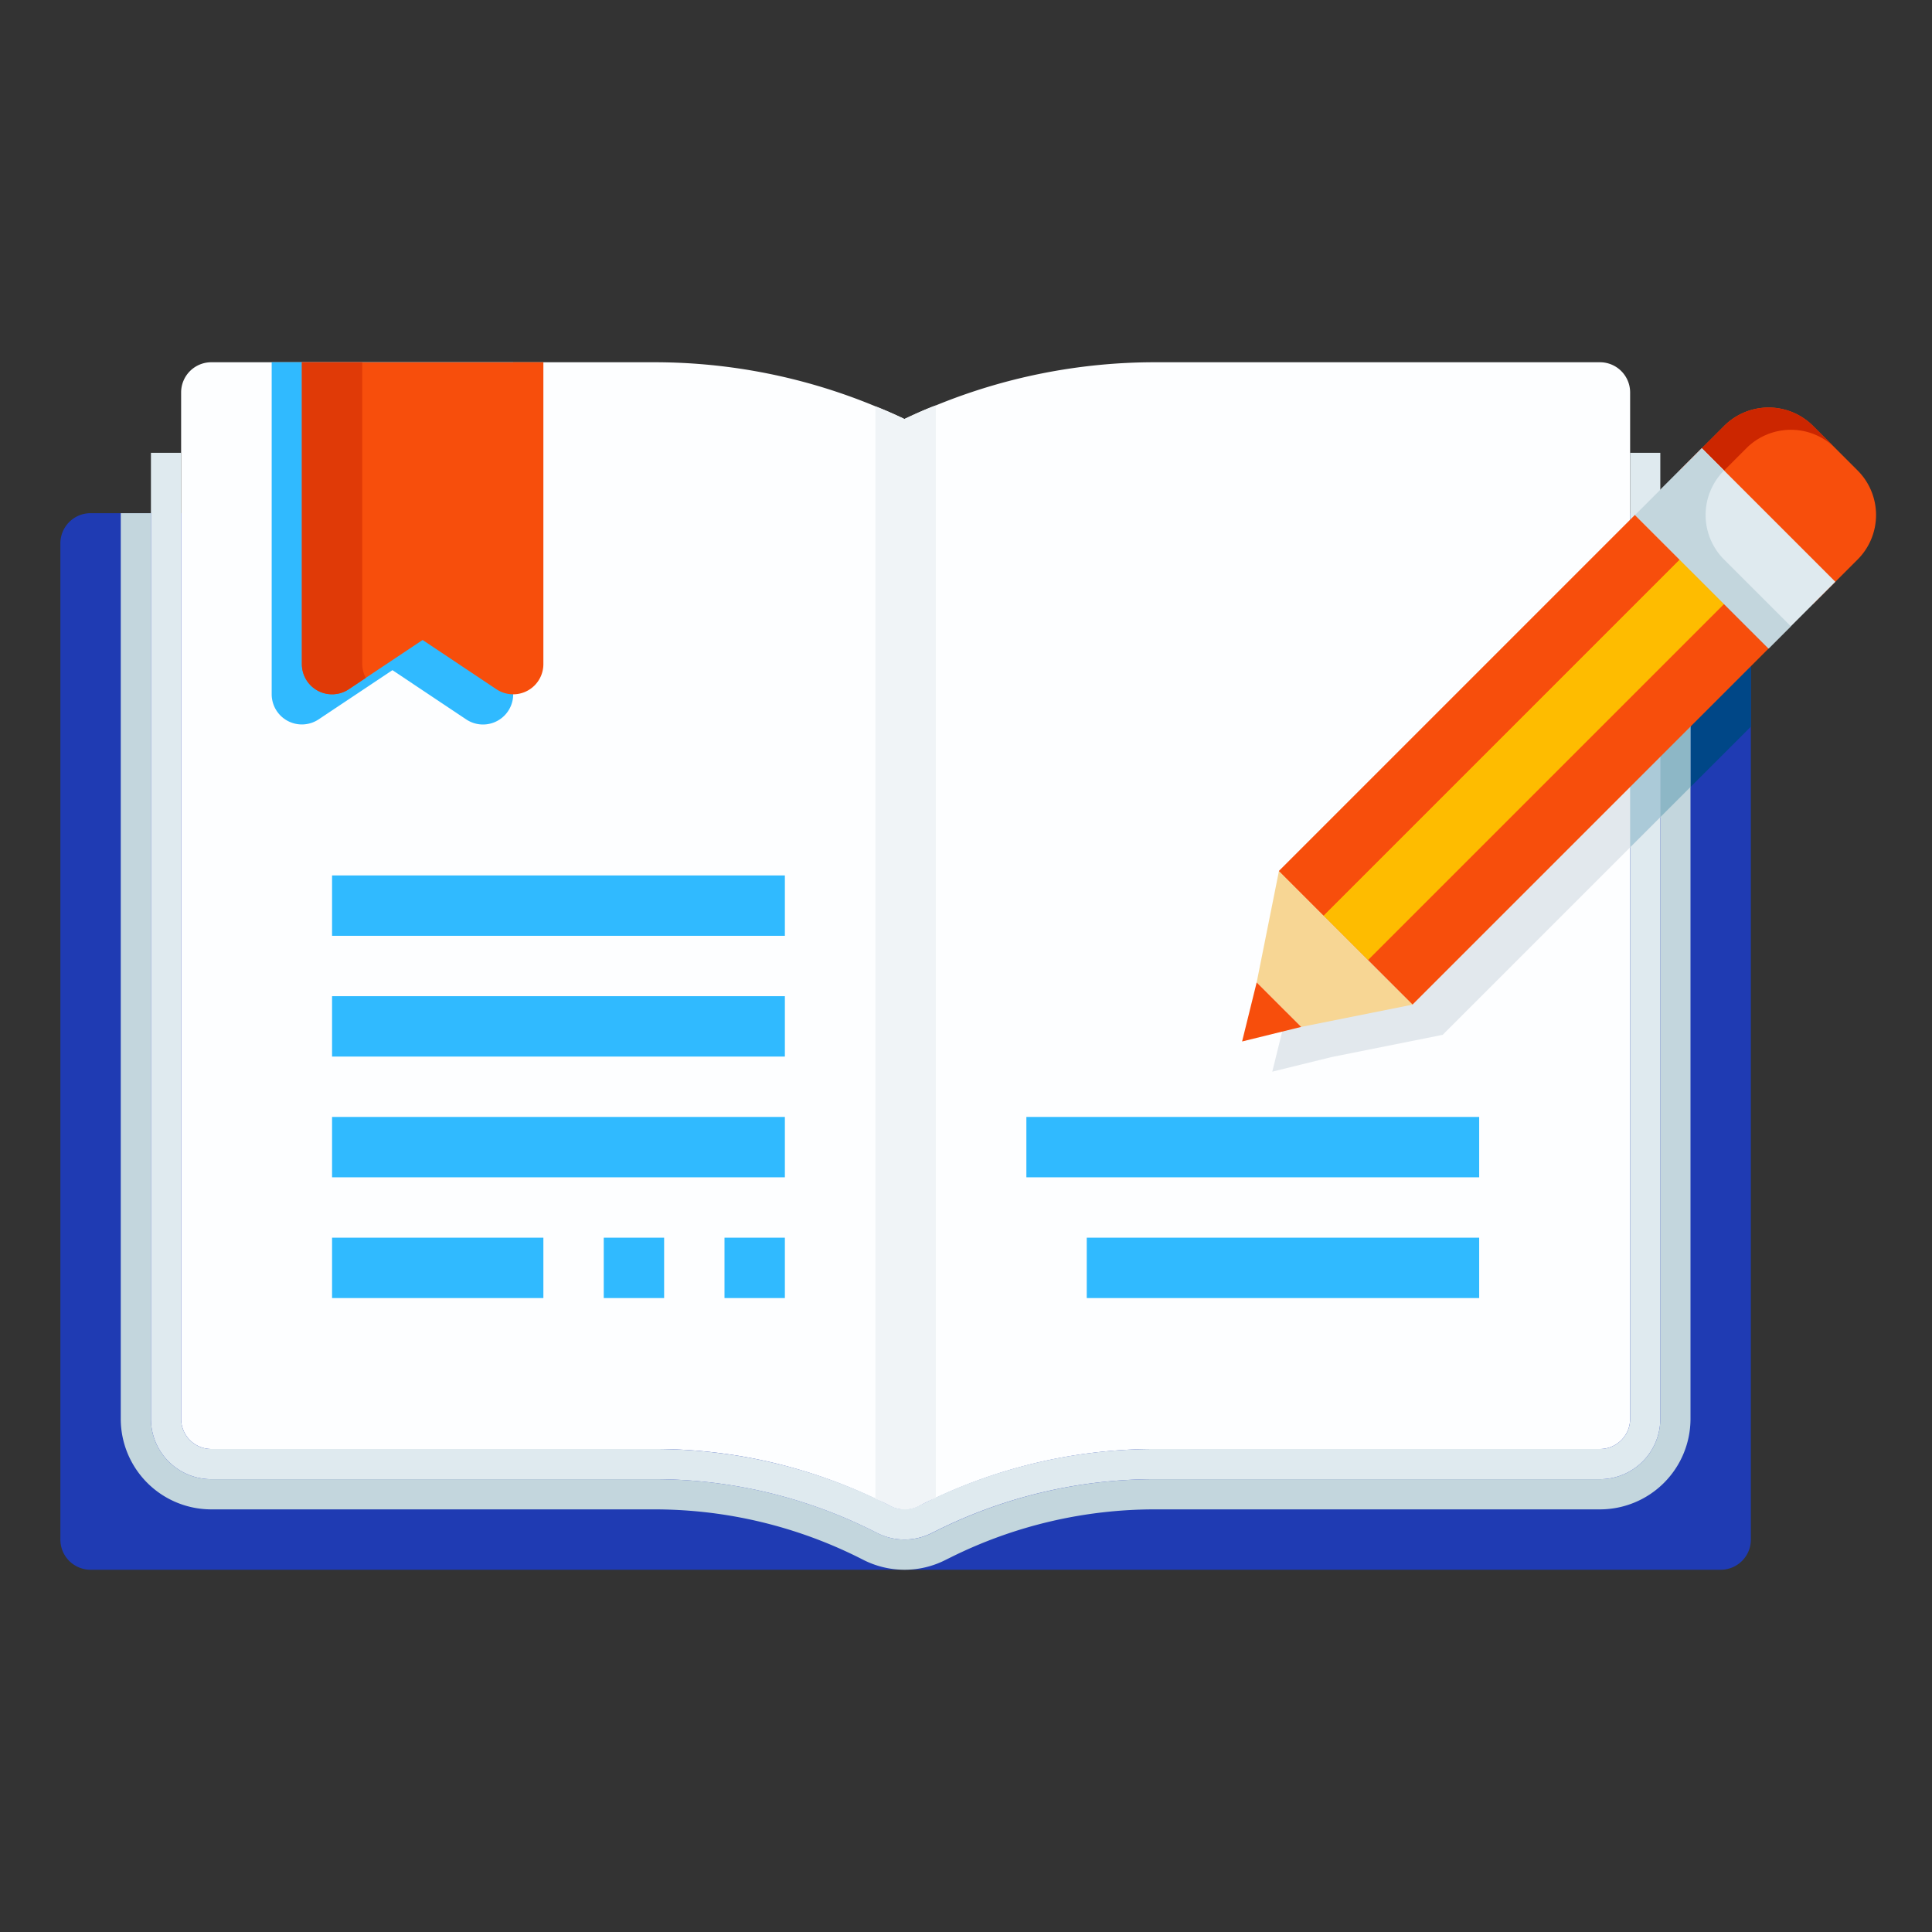
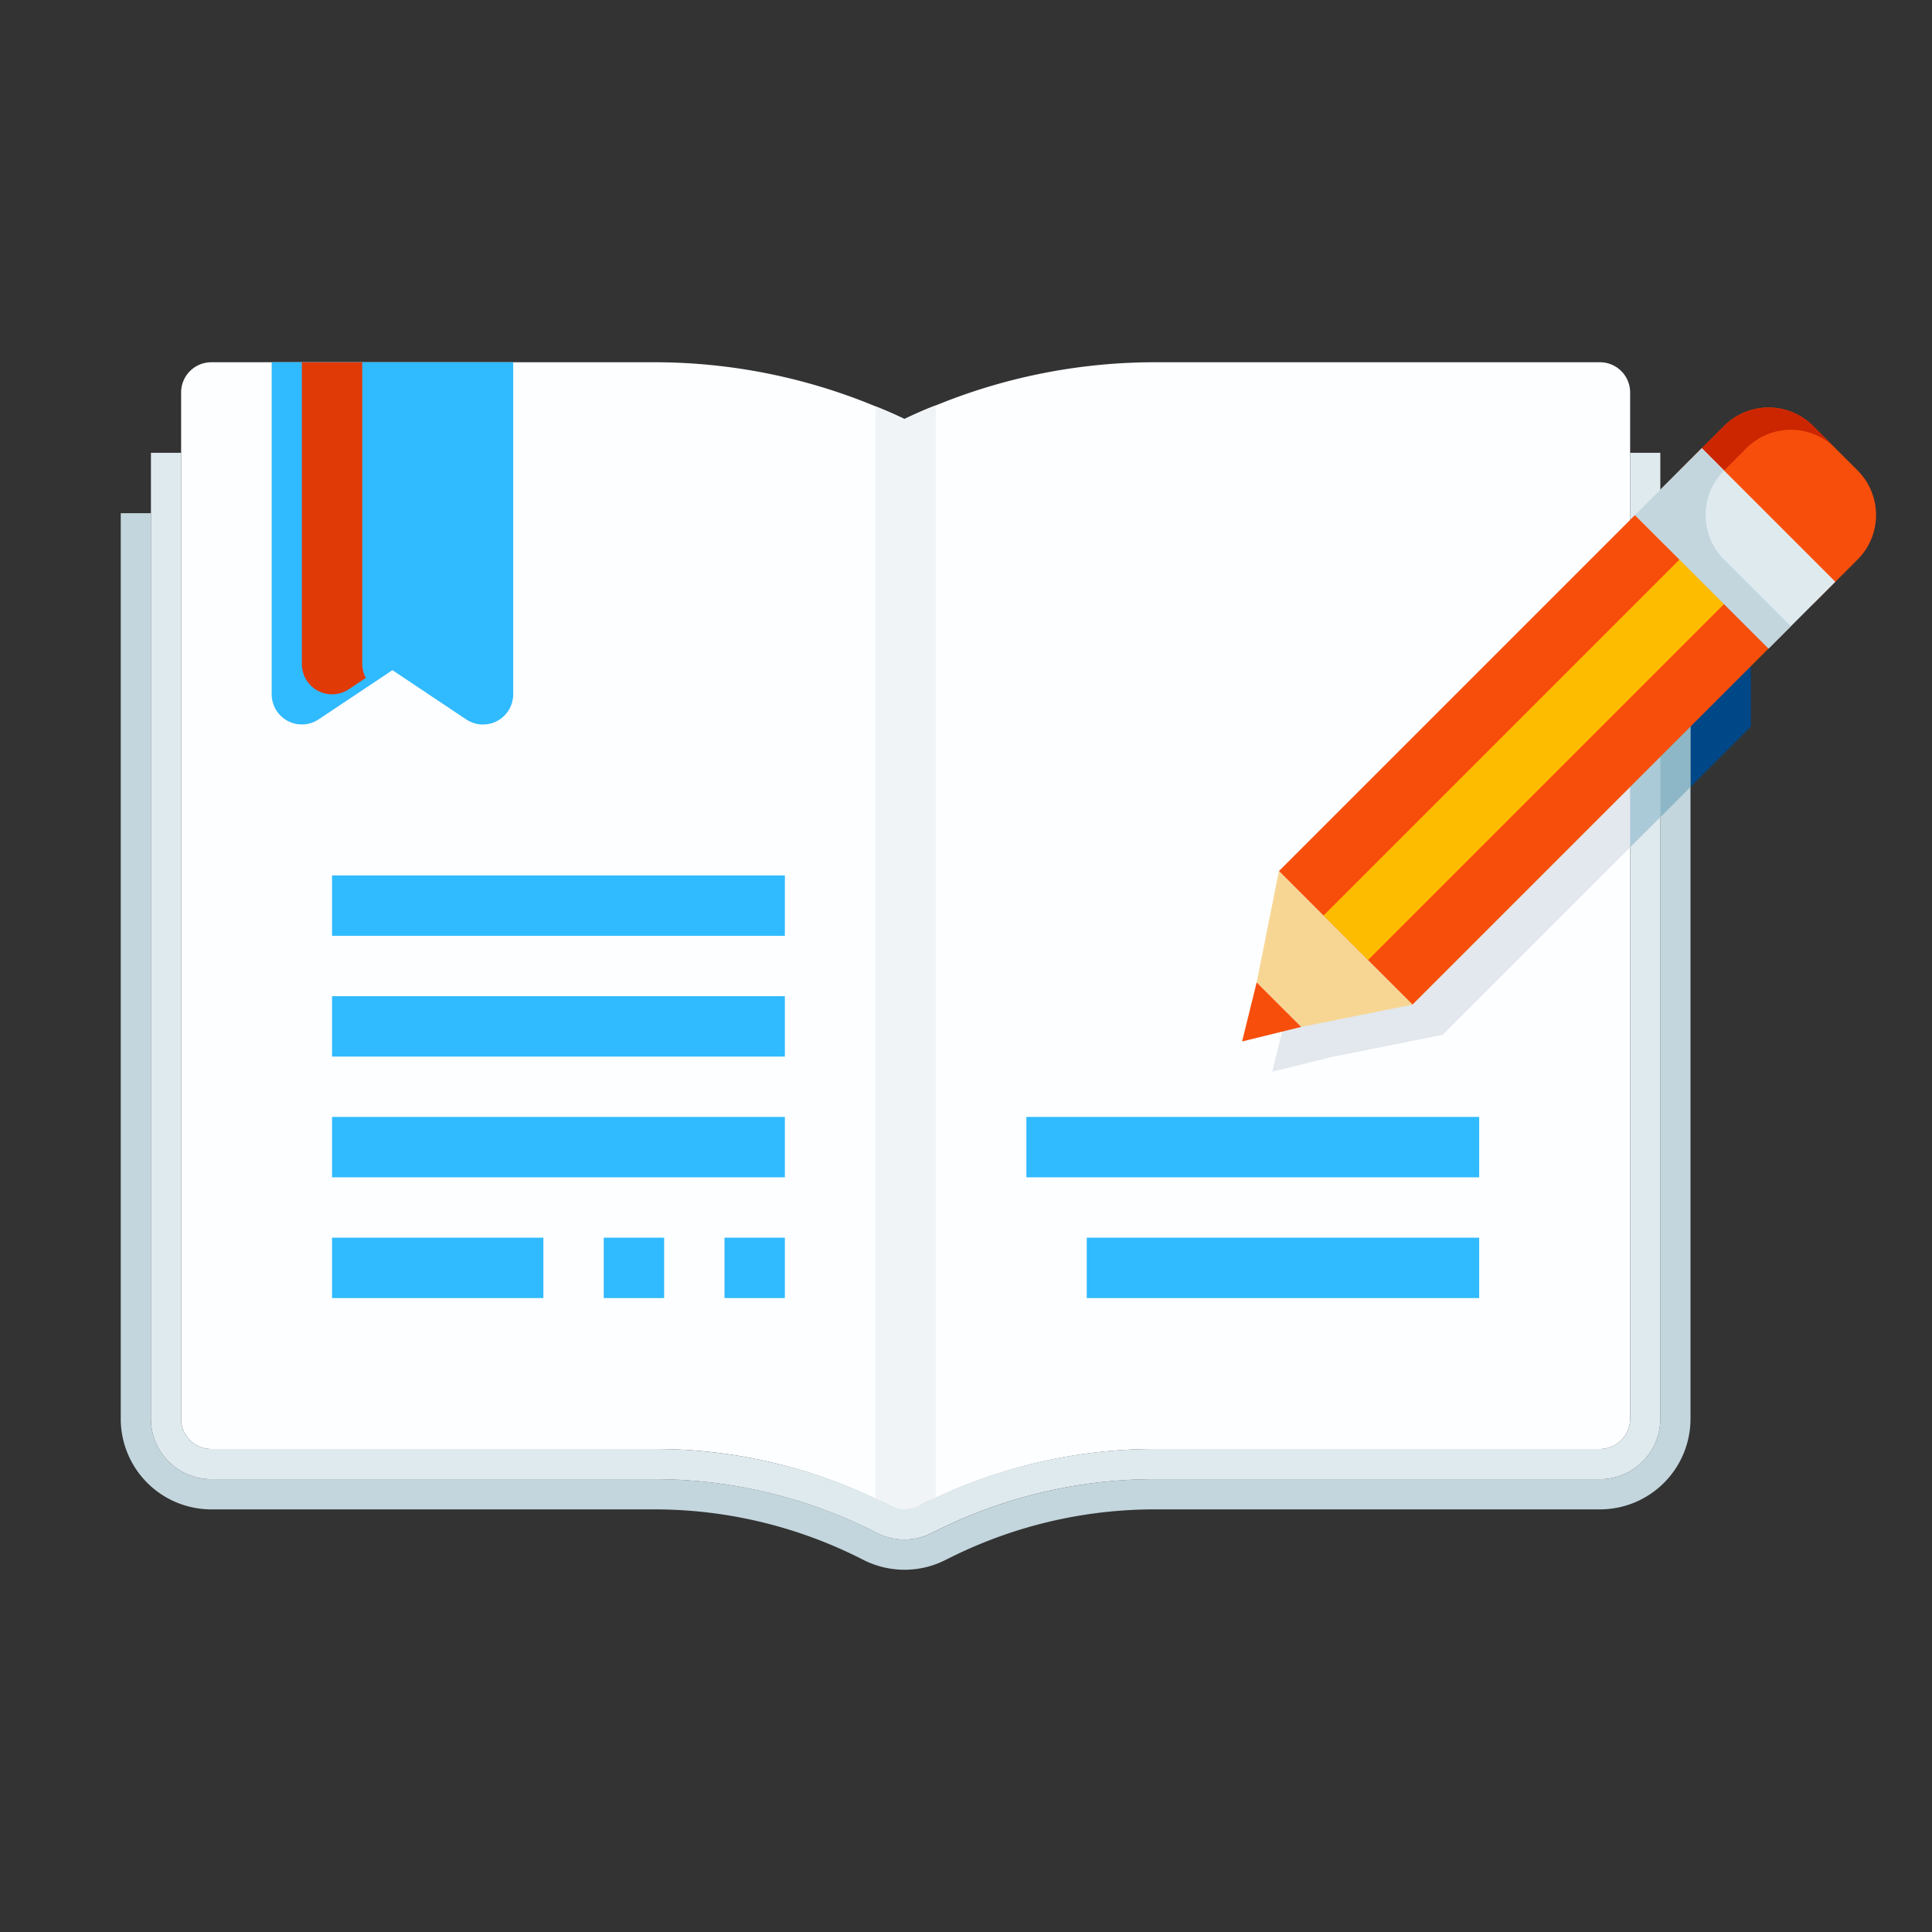
<svg xmlns="http://www.w3.org/2000/svg" width="64" height="64" viewBox="0.0 0.0 64.0 64.0" fill="#000000">
  <rect x="0.0" y="0.0" width="64.0" height="64.0" fill="#333333" stroke="none" />
  <g id="SVGRepo_bgCarrier" stroke-width="0" />
  <g id="SVGRepo_tracerCarrier" stroke-linecap="round" stroke-linejoin="round" />
  <g id="SVGRepo_iconCarrier">
    <g data-name="05_Note Book" id="_05_Note_Book">
-       <path d="M57,52H3a1,1,0,0,1-1-1V18a1,1,0,0,1,1-1H57a1,1,0,0,1,1,1V51A1,1,0,0,1,57,52Z" style="fill:#1f3bb3" />
      <path d="M53,12H38.24A19.148,19.148,0,0,0,31,13.43c-.35.13-.7.29-1.04.45q-.465-.225-.96-.42A19.111,19.111,0,0,0,21.69,12H7a1,1,0,0,0-1,1V47a1,1,0,0,0,1,1H21.69A16.949,16.949,0,0,1,29,49.65q.255.1.51.24a1.03,1.03,0,0,0,.45.11.988.988,0,0,0,.45-.1l.21-.11c.12-.06.25-.12.38-.17A17.119,17.119,0,0,1,38.24,48H53a1,1,0,0,0,1-1V13A1,1,0,0,0,53,12Z" style="fill:#fdfeff" />
      <path d="M31.515,51.579A15.179,15.179,0,0,1,38.237,50H53a3,3,0,0,0,3-3V17H55V47a2,2,0,0,1-2,2H38.237a16.183,16.183,0,0,0-7.168,1.684l-.216.107a2,2,0,0,1-1.8-.012A16.173,16.173,0,0,0,21.692,49H7a2,2,0,0,1-2-2V17H4V47a3,3,0,0,0,3,3H21.692a15.163,15.163,0,0,1,6.9,1.669A3.02,3.02,0,0,0,29.963,52a2.984,2.984,0,0,0,1.334-.313Z" style="fill:#c3d6dd" />
      <path d="M57,17h-.777L56,17.223V26.07l2-2V18A1,1,0,0,0,57,17Z" style="fill:#004787" />
      <path d="M54,47a1,1,0,0,1-1,1H38.237a17.189,17.189,0,0,0-7.613,1.788l-.216.107a.993.993,0,0,1-.445.1,1.006,1.006,0,0,1-.457-.11A17.164,17.164,0,0,0,21.692,48H7a1,1,0,0,1-1-1V15H5V47a2,2,0,0,0,2,2H21.692a16.173,16.173,0,0,1,7.357,1.779,2,2,0,0,0,1.8.012l.216-.107A16.183,16.183,0,0,1,38.237,49H53a2,2,0,0,0,2-2V15H54Z" style="fill:#dfeaef" />
      <path d="M16,24a1,1,0,0,1-.555-.168L13,22.2l-2.445,1.63A1,1,0,0,1,9,23V12h8V23a1,1,0,0,1-1,1Z" style="fill:#30baff" />
-       <path d="M17,23a1,1,0,0,1-.555-.168L14,21.2l-2.445,1.63A1,1,0,0,1,10,22V12h8V22a1,1,0,0,1-1,1Z" style="fill:#f74e0c" />
      <path d="M12,22V12H10V22a1,1,0,0,0,1.555.832l.563-.375A.986.986,0,0,1,12,22Z" style="fill:#e03a07" />
      <rect height="2" style="fill:#30baff" width="15" x="34" y="37" />
      <rect height="2" style="fill:#30baff" width="13" x="36" y="41" />
      <rect height="2" style="fill:#30baff" width="15" x="11" y="37" />
      <rect height="2" style="fill:#30baff" width="15" x="11" y="33" />
      <rect height="2" style="fill:#30baff" width="15" x="11" y="29" />
      <rect height="2" style="fill:#30baff" width="7" x="11" y="41" />
      <rect height="2" style="fill:#30baff" width="2" x="24" y="41" />
      <rect height="2" style="fill:#30baff" width="2" x="20" y="41" />
      <path d="M31,13.43V49.62c-.13.05-.26.11-.38.17l-.21.11a.988.988,0,0,1-.45.1,1.03,1.03,0,0,1-.45-.11q-.255-.135-.51-.24V13.46q.495.195.96.42C30.3,13.72,30.65,13.56,31,13.43Z" style="fill:#f0f4f7" />
      <polygon points="43.366 29.857 42.629 33.543 42.146 35.5 44.103 35.018 47.79 34.28 55 27.07 55 18.223 43.366 29.857" style="fill:#e2e8ed" />
      <polygon points="54 28.07 55 27.07 55 18.223 54 19.223 54 28.07" style="fill:#abcad8" />
      <polygon points="55 27.07 56 26.07 56 17.223 55 18.223 55 27.07" style="fill:#8db7c6" />
      <path d="M60.061,20.009l-4.424-4.424,1.475-1.474a2.084,2.084,0,0,1,2.949,0l1.475,1.474a2.087,2.087,0,0,1,0,2.95Z" style="fill:#f74e0c" />
      <path d="M60.8,14.848l-.737-.737a2.084,2.084,0,0,0-2.949,0l-1.475,1.474.738.738,1.474-1.475A2.086,2.086,0,0,1,60.8,14.848Z" style="fill:#cc2600" />
      <rect height="6.256" style="fill:#f74e0c" transform="translate(-3.014 43.064) rotate(-45)" width="16.683" x="42.135" y="22.042" />
      <rect height="2.085" style="fill:#febc00" transform="translate(-3.014 43.064) rotate(-45)" width="16.683" x="42.135" y="24.128" />
-       <rect height="2.085" style="fill:#f74e0c" transform="translate(-2.403 41.59) rotate(-45)" width="16.683" x="40.66" y="22.653" />
      <rect height="6.256" style="fill:#dfeaef" transform="translate(3.99 45.966) rotate(-45)" width="3.128" x="55.917" y="15.038" />
      <path d="M57.112,18.535a2.085,2.085,0,0,1,0-2.95h0l-.737-.737L54.163,17.06l4.423,4.424.738-.738Z" style="fill:#c3d6dd" />
      <polygon points="43.103 34.018 41.629 32.543 42.366 28.857 46.79 33.28 43.103 34.018" style="fill:#f7d694" />
      <polygon points="41.629 32.543 41.146 34.5 43.103 34.018 41.629 32.543" style="fill:#f74e0c" />
    </g>
  </g>
</svg>